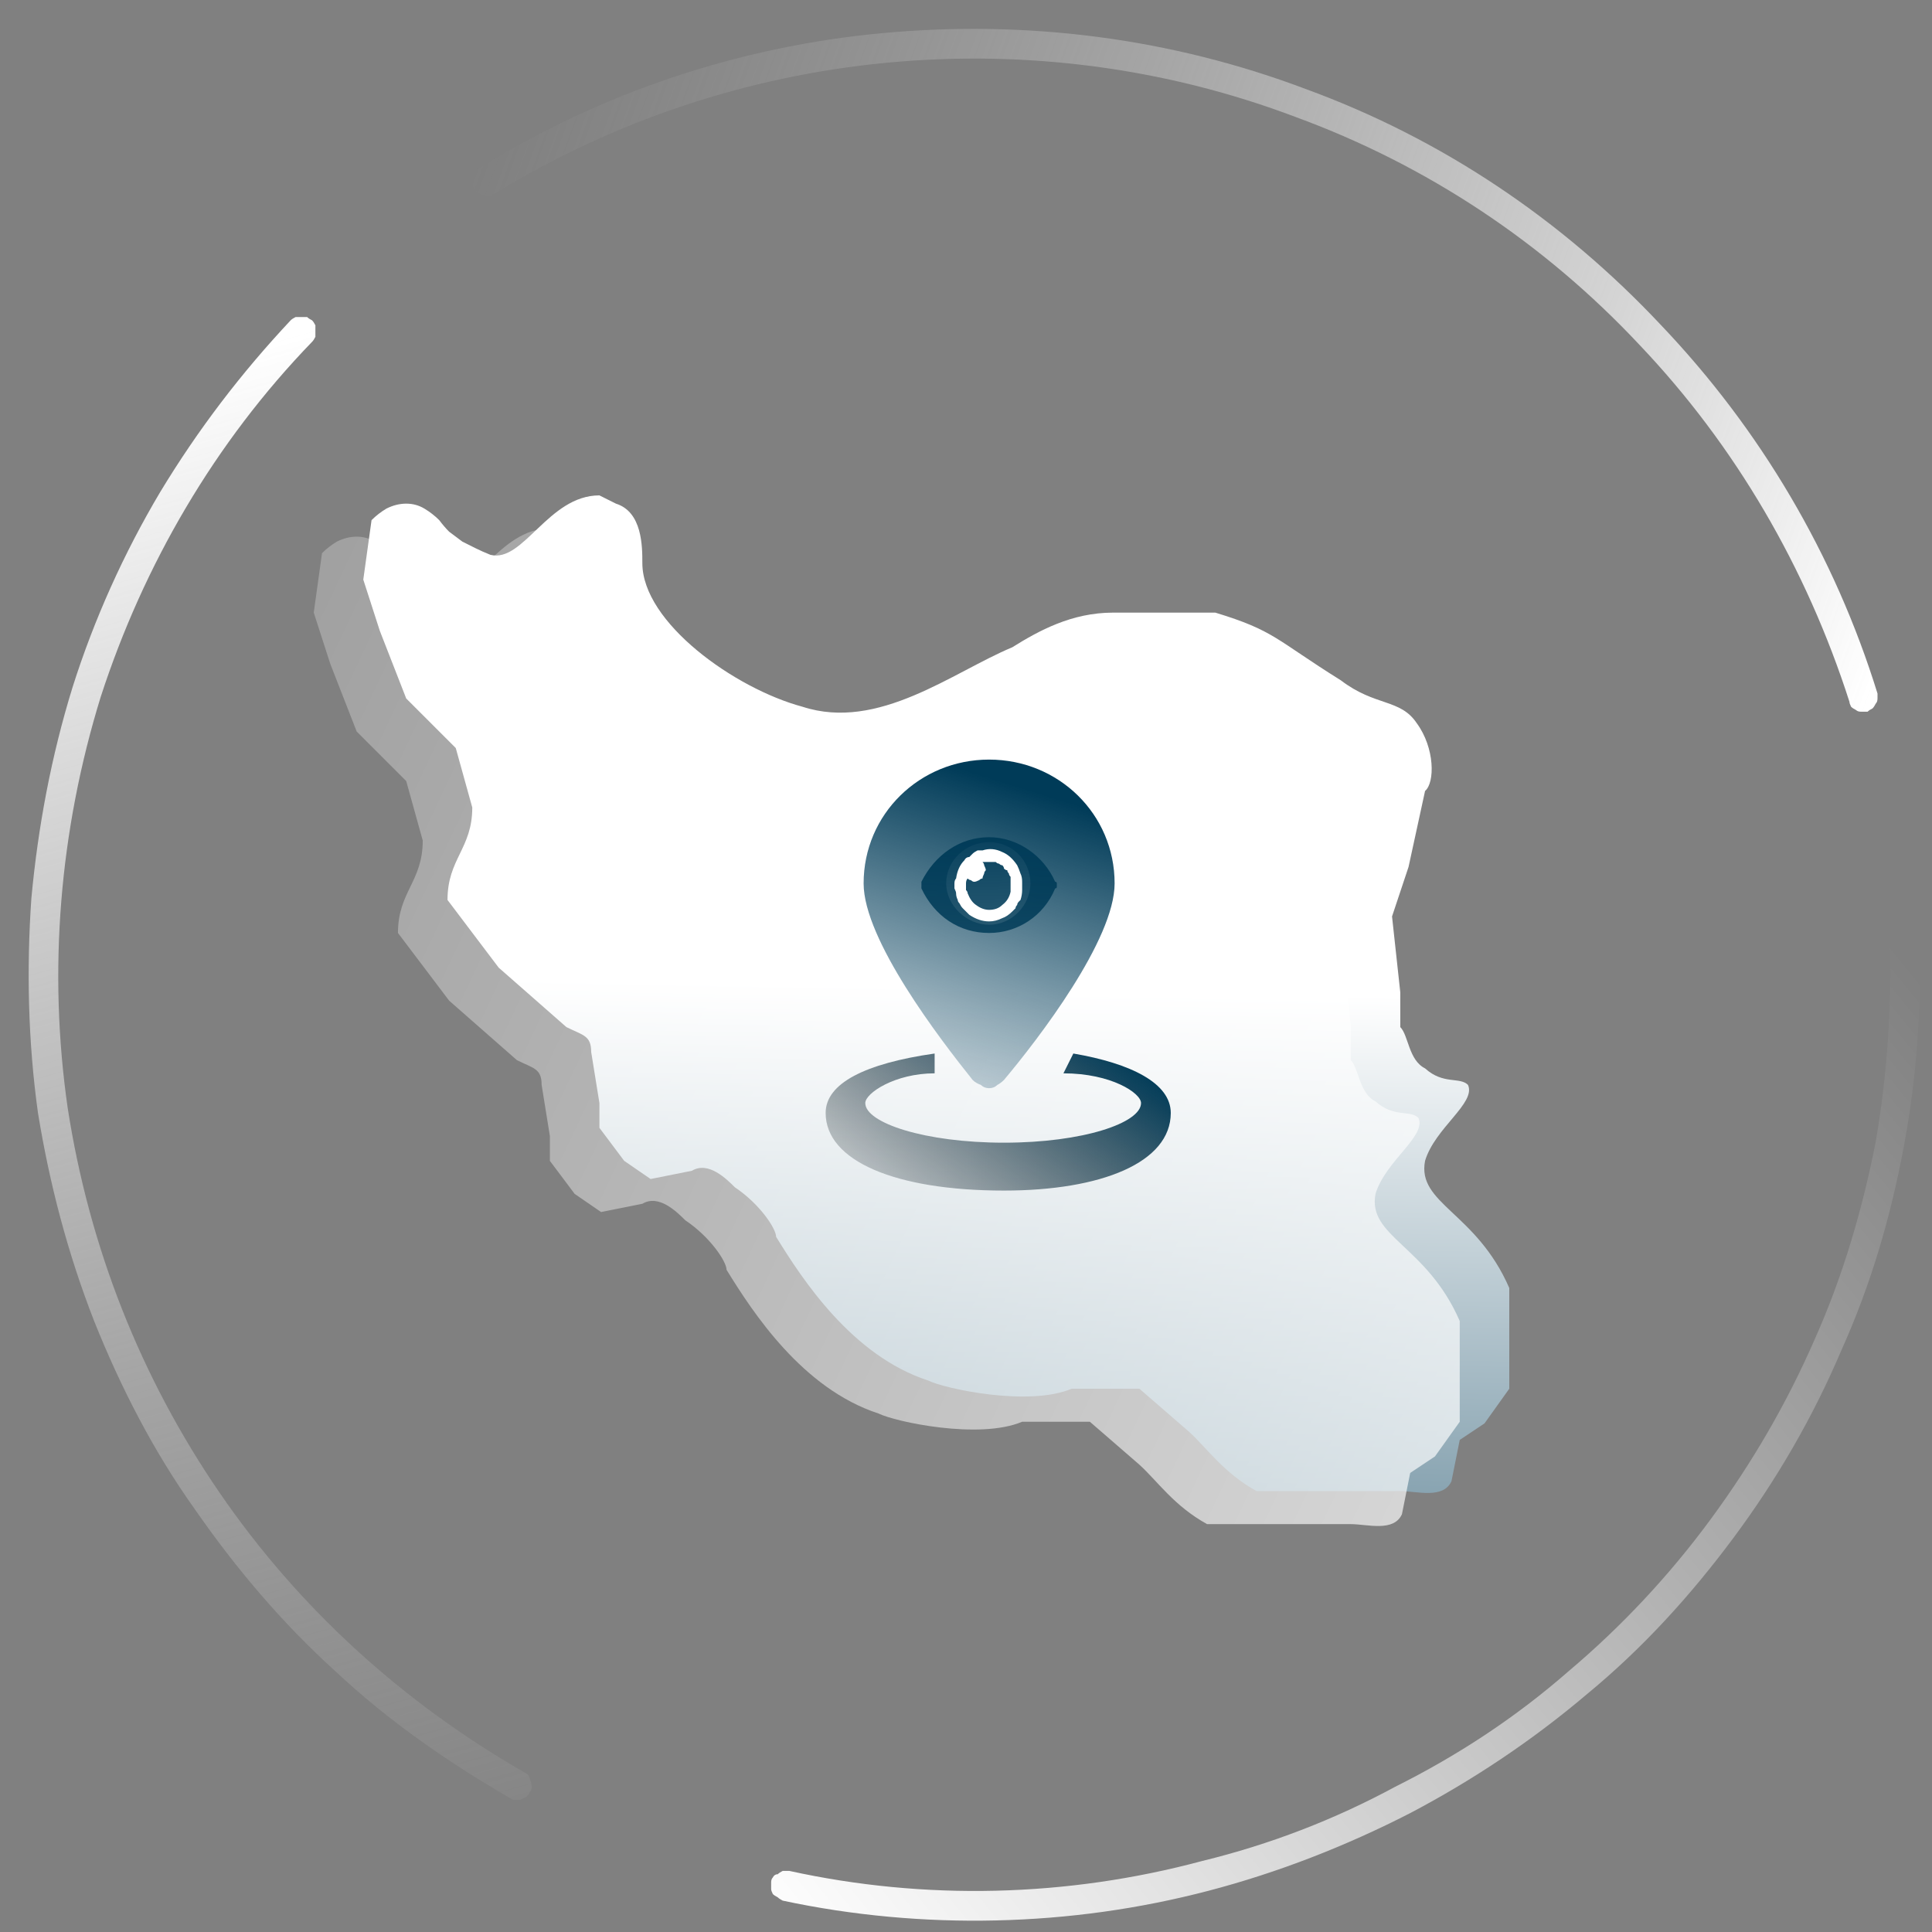
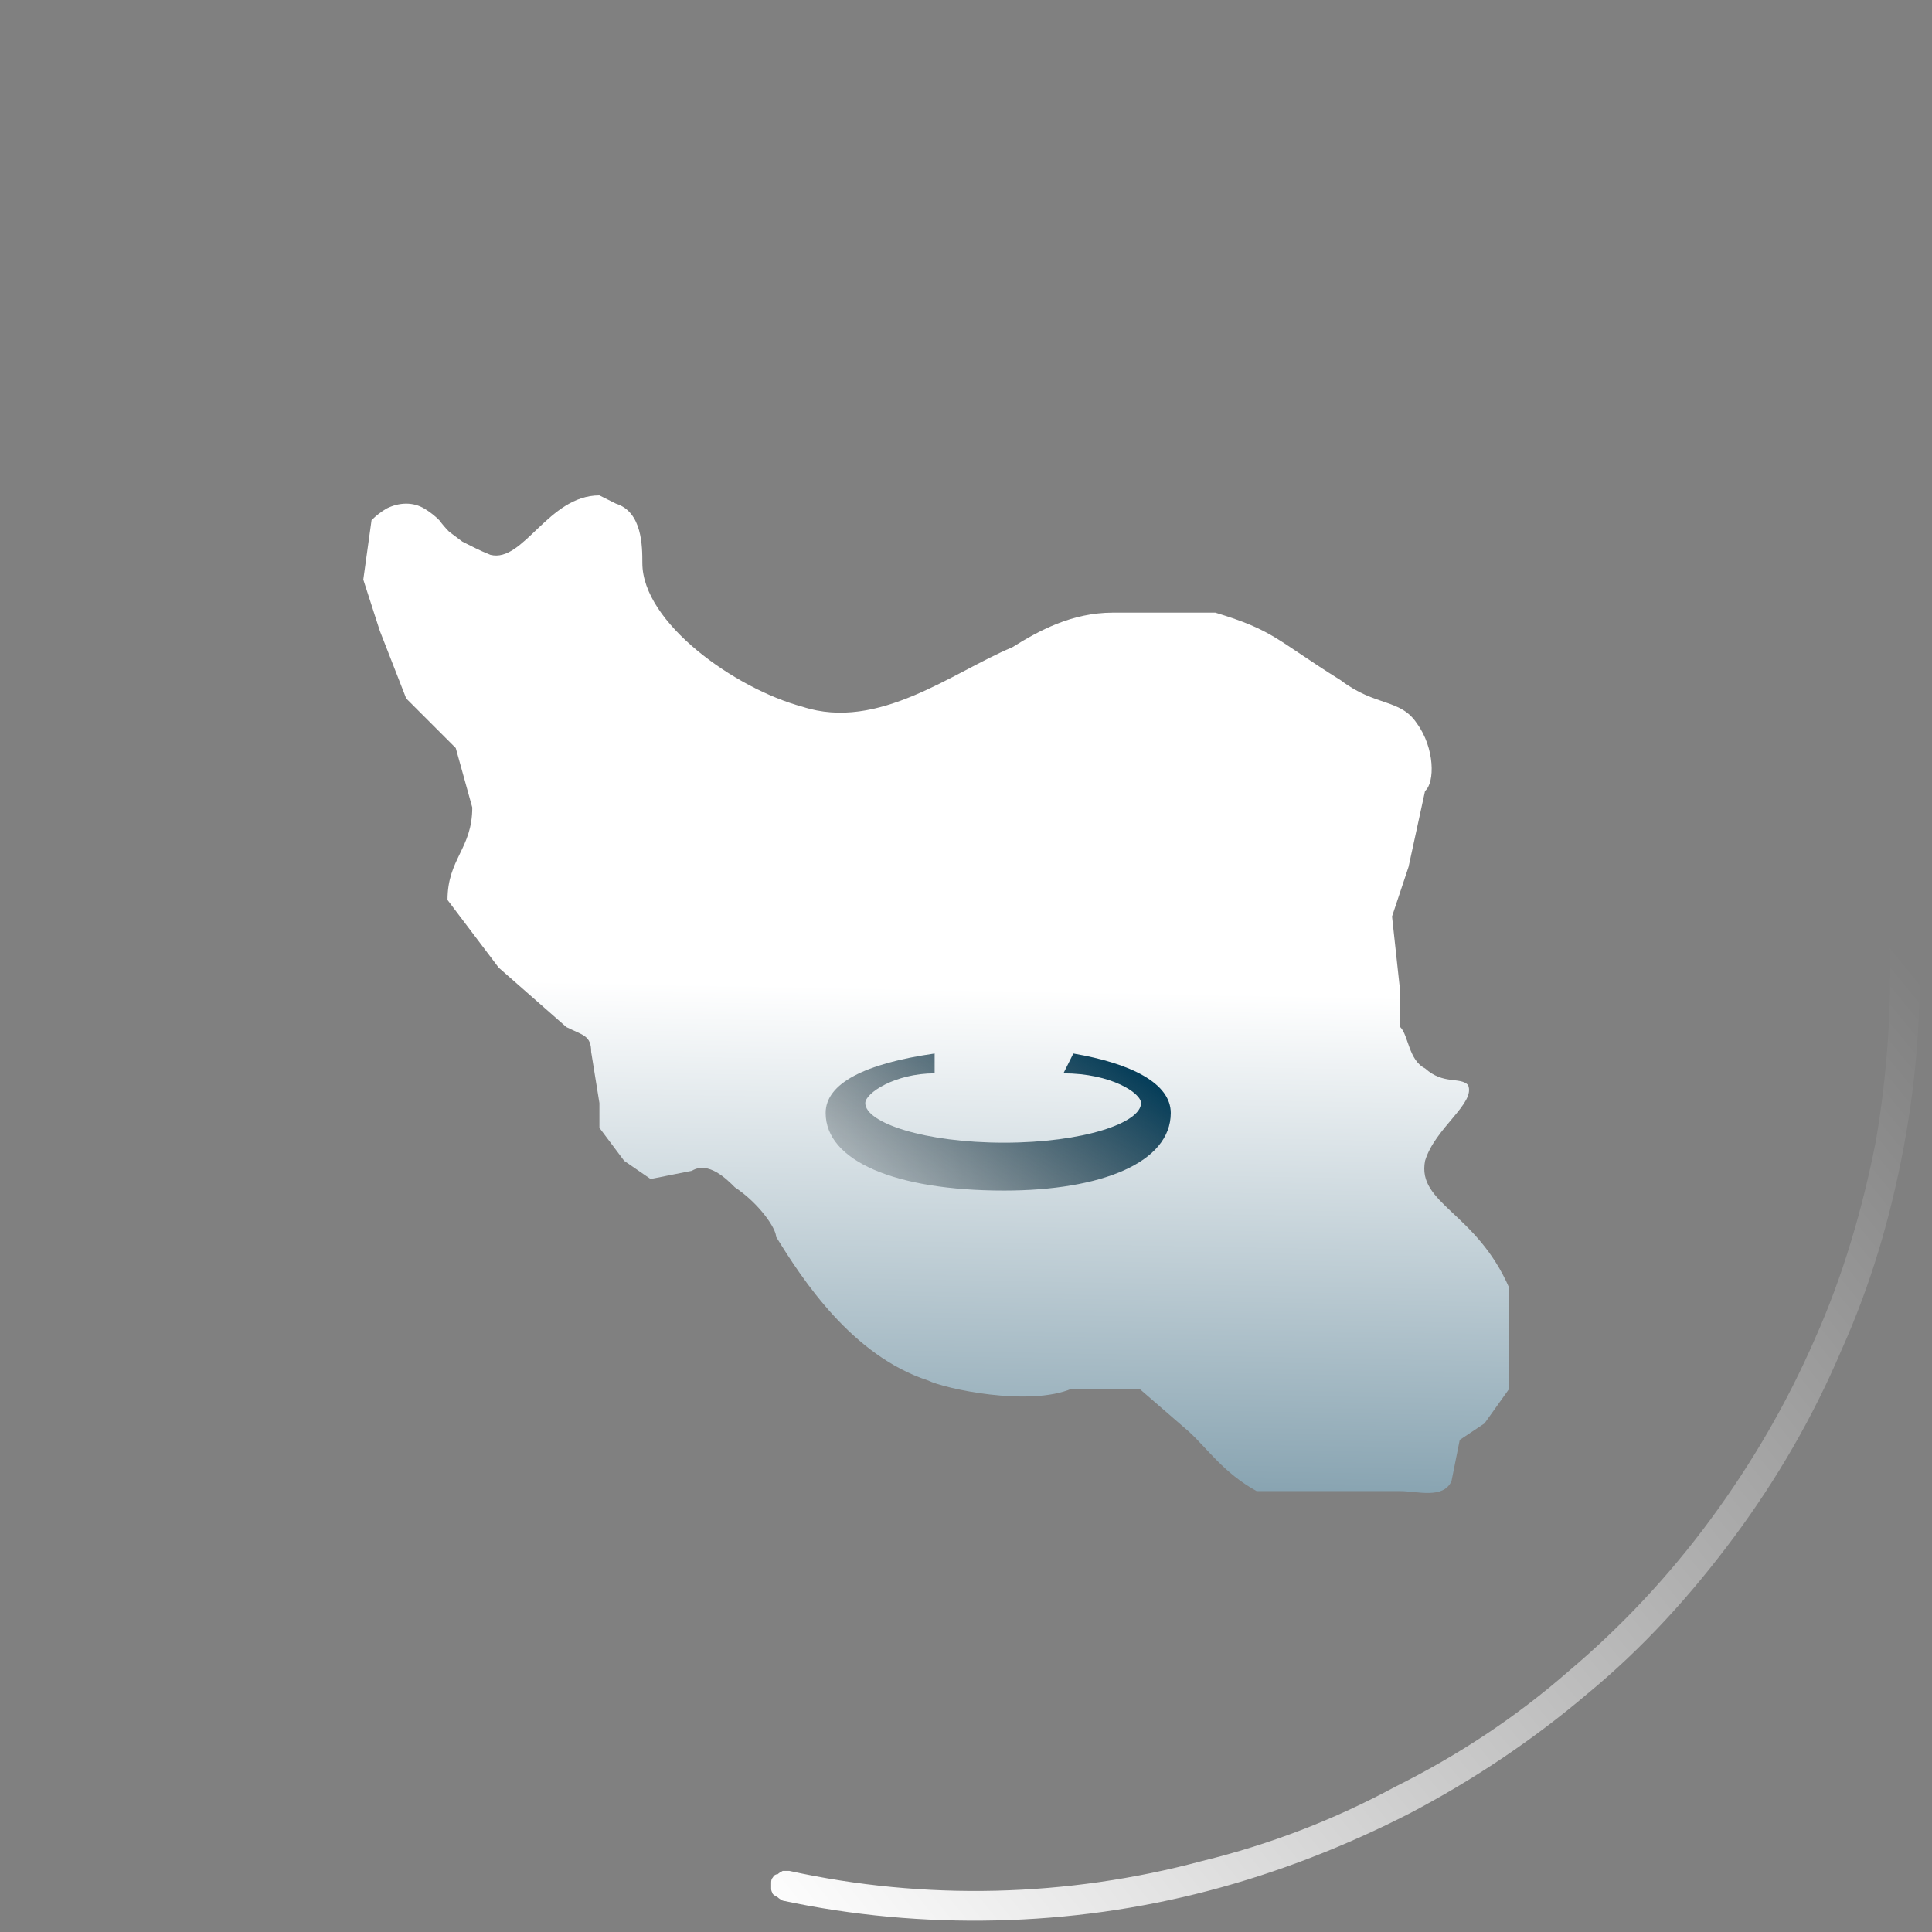
<svg xmlns="http://www.w3.org/2000/svg" version="1.2" viewBox="0 0 117 117" width="117" height="117">
  <rect x="0" y="0" width="117" height="117" fill="#808080" stroke="none" />
  <title>N-hostpor-svg</title>
  <defs>
    <linearGradient id="g1" x1="114.7" y1="56.9" x2="44.4" y2="114.4" gradientUnits="userSpaceOnUse">
      <stop offset="0" stop-color="#ffffff" stop-opacity="0" />
      <stop offset="1" stop-color="#ffffff" />
    </linearGradient>
    <linearGradient id="g2" x1="18.3" y1="20.1" x2="44.4" y2="114.4" gradientUnits="userSpaceOnUse">
      <stop offset="0" stop-color="#ffffff" />
      <stop offset="1" stop-color="#c4c4c4" stop-opacity="0" />
    </linearGradient>
    <linearGradient id="g3" x1="112.9" y1="43.2" x2="27.6" y2="12" gradientUnits="userSpaceOnUse">
      <stop offset="0" stop-color="#ffffff" />
      <stop offset="1" stop-color="#c4c4c4" stop-opacity="0" />
    </linearGradient>
    <linearGradient id="g4" x1="77.5" y1="44" x2="76" y2="125" gradientUnits="userSpaceOnUse">
      <stop offset=".2" stop-color="#ffffff" />
      <stop offset="1" stop-color="#003b58" />
    </linearGradient>
    <linearGradient id="g5" x1="-34.5" y1="25.5" x2="170" y2="122" gradientUnits="userSpaceOnUse">
      <stop offset="0" stop-color="#ffffff" stop-opacity="0" />
      <stop offset=".9" stop-color="#ffffff" />
    </linearGradient>
    <linearGradient id="g6" x1="60.6" y1="58.4" x2="49.4" y2="73.9" gradientUnits="userSpaceOnUse">
      <stop offset="0" stop-color="#003b58" />
      <stop offset="1" stop-color="#000000" stop-opacity="0" />
    </linearGradient>
    <linearGradient id="g7" x1="56.4" y1="46" x2="49.3" y2="68.8" gradientUnits="userSpaceOnUse">
      <stop offset="0" stop-color="#003b58" />
      <stop offset="1" stop-color="#003b58" stop-opacity="0" />
    </linearGradient>
    <linearGradient id="g8" x1="64.6" y1="48.9" x2="65.2" y2="96.4" gradientUnits="userSpaceOnUse">
      <stop offset="0" stop-color="#003b58" />
      <stop offset="1" stop-color="#003b58" stop-opacity="0" />
    </linearGradient>
  </defs>
  <style>
		.s0 { fill: url(#g1) } 
		.s1 { fill: url(#g2) } 
		.s2 { fill: url(#g3) } 
		.s3 { fill: url(#g4) } 
		.s4 { fill: url(#g5) } 
		.s5 { fill: url(#g6) } 
		.s6 { fill: url(#g7) } 
		.s7 { fill: url(#g8) } 
	</style>
  <path id="Layer" class="s0" d="m115.3 55.6q0.1 0 0.3 0q0.2 0.1 0.3 0.2q0.1 0.1 0.2 0.3q0.1 0.1 0.1 0.3c0.2 4.4-0.1 8.7-0.9 13c-0.8 4.3-2 8.4-3.8 12.4c-1.7 4-3.9 7.8-6.5 11.3c-2.6 3.5-5.5 6.7-8.9 9.5c-3.3 2.8-6.9 5.2-10.7 7.2c-3.9 2-8 3.6-12.2 4.7c-4.2 1.1-8.5 1.7-12.9 1.8c-4.3 0.1-8.7-0.3-12.9-1.2q-0.2-0.1-0.3-0.2q-0.2-0.1-0.3-0.2q-0.1-0.2-0.1-0.3q0-0.2 0-0.4q0-0.2 0.1-0.3q0.1-0.2 0.3-0.2q0.1-0.1 0.3-0.2q0.2 0 0.4 0c4.1 0.9 8.3 1.3 12.5 1.2c4.2-0.1 8.4-0.7 12.5-1.8c4.1-1 8-2.5 11.7-4.5c3.8-1.9 7.3-4.2 10.5-7c3.2-2.7 6.1-5.8 8.6-9.2c2.5-3.4 4.6-7 6.3-10.9c1.7-3.8 2.9-7.9 3.7-12c0.7-4.1 1-8.4 0.8-12.6q0-0.1 0.1-0.3q0-0.2 0.2-0.3q0.1-0.1 0.2-0.2q0.2-0.1 0.4-0.1z" />
-   <path id="Layer" class="s1" d="m32.1 108.5q-0.1 0.2-0.2 0.3q-0.2 0.1-0.4 0.2q-0.1 0-0.3 0q-0.2 0-0.3-0.1c-3.8-2.2-7.4-4.7-10.6-7.7c-3.2-2.9-6-6.2-8.5-9.8c-2.5-3.5-4.5-7.4-6.1-11.4c-1.6-4.1-2.7-8.3-3.4-12.6c-0.6-4.3-0.7-8.7-0.4-13c0.4-4.3 1.2-8.6 2.5-12.8c1.3-4.1 3.1-8.1 5.3-11.8c2.3-3.8 4.9-7.2 7.9-10.4q0.1-0.1 0.3-0.2q0.2 0 0.3 0q0.2 0 0.4 0q0.1 0.1 0.3 0.2q0.1 0.1 0.2 0.3q0 0.2 0 0.3q0 0.2 0 0.4q-0.1 0.2-0.2 0.3c-5.9 6.1-10.2 13.5-12.8 21.5c-2.5 8.1-3.2 16.6-2 24.9c1.3 8.4 4.4 16.3 9.2 23.3c4.8 7 11.1 12.7 18.4 16.9q0.2 0.1 0.3 0.2q0.1 0.2 0.1 0.3q0.1 0.2 0.1 0.4q0 0.2-0.1 0.3z" />
-   <path id="Layer" class="s2" d="m28.7 11.4q-0.1-0.1-0.1-0.3q0-0.2 0-0.3q0-0.2 0.1-0.3q0.1-0.2 0.3-0.3c7.4-4.6 15.8-7.4 24.5-8.2c8.7-0.8 17.4 0.3 25.6 3.4c8.2 3 15.5 7.9 21.5 14.3c6 6.3 10.5 13.9 13.1 22.3q0 0.1 0 0.3q0 0.2-0.1 0.3q-0.1 0.2-0.2 0.3q-0.2 0.1-0.3 0.2q-0.2 0-0.4 0q-0.2 0-0.3-0.1q-0.2-0.1-0.3-0.2q-0.1-0.2-0.1-0.3c-2.6-8.1-6.9-15.5-12.7-21.6c-5.8-6.2-12.9-10.9-20.8-13.8c-7.9-3-16.4-4.1-24.8-3.3c-8.4 0.8-16.5 3.5-23.7 7.9q-0.2 0.1-0.4 0.2q-0.1 0-0.3-0.1q-0.2 0-0.3-0.1q-0.2-0.1-0.3-0.3z" />
  <g id="Layer">
    <path id="Layer" class="s3" d="m22.5 31.5q0.4-0.4 0.9-0.7q0.6-0.3 1.2-0.3q0.6 0 1.1 0.3q0.5 0.3 0.9 0.7q0.3 0.4 0.6 0.7q0.4 0.3 0.8 0.6q0.4 0.2 0.8 0.4q0.4 0.2 0.9 0.4c2 0.5 3.5-3.6 6.6-3.6l1 0.5c1.6 0.5 1.6 2.6 1.6 3.6c0 3.6 5.6 7.6 9.7 8.7c4.6 1.5 9.1-2.1 12.7-3.6c1.6-1 3.6-2.1 6.1-2.1h6.2c3.6 1.1 3.6 1.6 7.6 4.1c2.1 1.6 3.6 1.1 4.6 2.6c1.1 1.5 1.1 3.6 0.5 4.1l-1 4.6l-1 3l0.5 4.6v2.1c0.5 0.5 0.5 2 1.5 2.5c1.1 1 2.1 0.5 2.6 1c0.5 1.1-2 2.6-2.6 4.6c-0.5 2.6 3.1 3.1 5.1 7.7v6.1l-1.5 2.1l-1.5 1l-0.5 2.5c-0.5 1.1-2.1 0.6-3.1 0.6h-8.7c-2-1.1-3-2.6-4.1-3.6l-3-2.6h-4.1c-2.6 1.1-7.7 0-8.7-0.5c-4.6-1.5-7.6-6.1-9.2-8.7c0-0.5-1-2-2.5-3c-0.5-0.5-1.6-1.6-2.6-1l-2.5 0.5l-1.6-1.1l-1.5-2v-1.5l-0.5-3.1c0-1-0.5-1-1.5-1.5l-4.1-3.6l-3.1-4.1c0-2.5 1.5-3.1 1.5-5.6l-1-3.6l-3-3l-1.6-4.1l-1-3.1z" />
-     <path id="Layer" class="s4" d="m19.5 33.5q0.4-0.4 0.9-0.7q0.6-0.3 1.2-0.3q0.6 0 1.1 0.3q0.5 0.3 0.9 0.7q0.3 0.4 0.6 0.7q0.4 0.3 0.8 0.6q0.4 0.2 0.8 0.4q0.4 0.2 0.9 0.4c2 0.5 3.5-3.6 6.6-3.6l1 0.5c1.6 0.5 1.6 2.6 1.6 3.6c0 3.6 5.6 7.6 9.7 8.7c4.6 1.5 9.1-2.1 12.7-3.6c1.6-1 3.6-2.1 6.1-2.1h6.2c3.6 1.1 3.6 1.6 7.6 4.1c2.1 1.6 3.6 1.1 4.6 2.6c1.1 1.5 1.1 3.6 0.5 4.1l-1 4.6l-1 3l0.5 4.6v2.1c0.5 0.5 0.5 2 1.5 2.5c1.1 1 2.1 0.5 2.6 1c0.5 1.1-2 2.6-2.6 4.6c-0.5 2.6 3.1 3.1 5.1 7.7v6.1l-1.5 2.1l-1.5 1l-0.5 2.5c-0.5 1.1-2.1 0.6-3.1 0.6h-8.7c-2-1.1-3-2.6-4.1-3.6l-3-2.6h-4.1c-2.6 1.1-7.7 0-8.7-0.5c-4.6-1.5-7.6-6.1-9.2-8.7c0-0.5-1-2-2.5-3c-0.5-0.5-1.6-1.6-2.6-1l-2.5 0.5l-1.6-1.1l-1.5-2v-1.5l-0.5-3.1c0-1-0.5-1-1.5-1.5l-4.1-3.6l-3.1-4.1c0-2.5 1.5-3.1 1.5-5.6l-1-3.6l-3-3l-1.6-4.1l-1-3.1z" />
  </g>
  <g id="Layer">
    <path id="Layer" class="s5" d="m56.6 65c-2.4 0-4.2 1.2-4.2 1.8c0 1.2 3.6 2.4 8.4 2.4c4.8 0 8.3-1.2 8.3-2.4c0-0.6-1.8-1.8-4.7-1.8l0.6-1.2c3.5 0.6 5.9 1.8 5.9 3.6c0 3-4.2 4.7-10.1 4.7c-6.6 0-10.8-1.8-10.8-4.7c0-1.8 2.4-3 6.6-3.6c0 0 0 1.2 0 1.2z" />
-     <path id="Layer" fill-rule="evenodd" class="s6" d="m58.9 65.4c-2-2.5-6.6-8.5-6.6-11.9c0-4.2 3.4-7.5 7.6-7.5c4.2 0 7.6 3.3 7.6 7.5c0 3.4-4.6 9.4-6.7 11.9q-0.2 0.2-0.4 0.3q-0.2 0.2-0.5 0.2q-0.3 0-0.5-0.2q-0.3-0.1-0.5-0.3zm1-9.4c1.4 0 2.5-1.2 2.5-2.5c0-1.4-1.1-2.5-2.5-2.5c-1.4 0-2.6 1.1-2.6 2.5c0 1.3 1.2 2.5 2.6 2.5z" />
-     <path id="Layer" fill-rule="evenodd" class="s7" d="m64 53.5q0 0.1 0 0.1q0 0.1 0 0.1q0 0.1-0.1 0.1c-0.7 1.7-2.3 2.7-4 2.7c-1.8 0-3.3-1-4.1-2.7q0 0 0-0.1q0 0 0-0.1q0 0 0-0.1q0-0.1 0-0.1c0.8-1.6 2.3-2.7 4.1-2.7c1.7 0 3.3 1.1 4 2.7q0.1 0 0.1 0.1zm-3.3 2.1q0.3-0.1 0.6-0.4q0.1-0.1 0.2-0.2q0-0.1 0.1-0.2q0-0.1 0.1-0.2q0 0 0.1-0.1q0.1-0.3 0.1-0.6q0-0.2 0-0.5q0-0.3-0.1-0.5q-0.1-0.3-0.2-0.5q-0.4-0.6-0.9-0.8q-0.6-0.3-1.2-0.1q-0.2 0-0.3 0q-0.2 0.1-0.3 0.2q-0.1 0.1-0.2 0.2q-0.2 0-0.3 0.2q-0.4 0.4-0.5 1.1q-0.1 0.1-0.1 0.3q0 0.2 0 0.3q0.1 0.2 0.1 0.3q0 0.2 0.1 0.4q0 0.1 0.1 0.2q0.1 0.2 0.2 0.3q0.1 0.1 0.2 0.2q0.1 0.1 0.2 0.2q0.6 0.4 1.2 0.4q0.4 0 0.8-0.2zm-0.6-3.4q0.1 0 0.2 0q0.1 0.1 0.2 0.1q0.1 0.1 0.2 0.1q0.1 0.1 0.1 0.2q0.1 0.1 0.2 0.1q0 0.1 0.1 0.2q0 0.1 0.1 0.2q0 0.1 0 0.3q0 0.1 0 0.2q0 0.1 0 0.2q0 0.1 0 0.2q-0.1 0.5-0.5 0.8q-0.3 0.3-0.8 0.3q-0.4 0-0.8-0.3q-0.3-0.2-0.5-0.7q0-0.1-0.1-0.2q0-0.1 0-0.2q0-0.1 0-0.2q0-0.2 0.1-0.3q0.1 0.1 0.2 0.1q0.1 0.1 0.2 0.1q0.1 0 0.3-0.1q0.1-0.1 0.2-0.1q0-0.1 0.1-0.3q0-0.1 0.1-0.2q0-0.1-0.1-0.3q0-0.1-0.1-0.2q0.1 0 0.1 0q0.1 0 0.1 0q0 0 0.1 0q0 0 0.1 0q0.1 0 0.2 0z" />
  </g>
</svg>